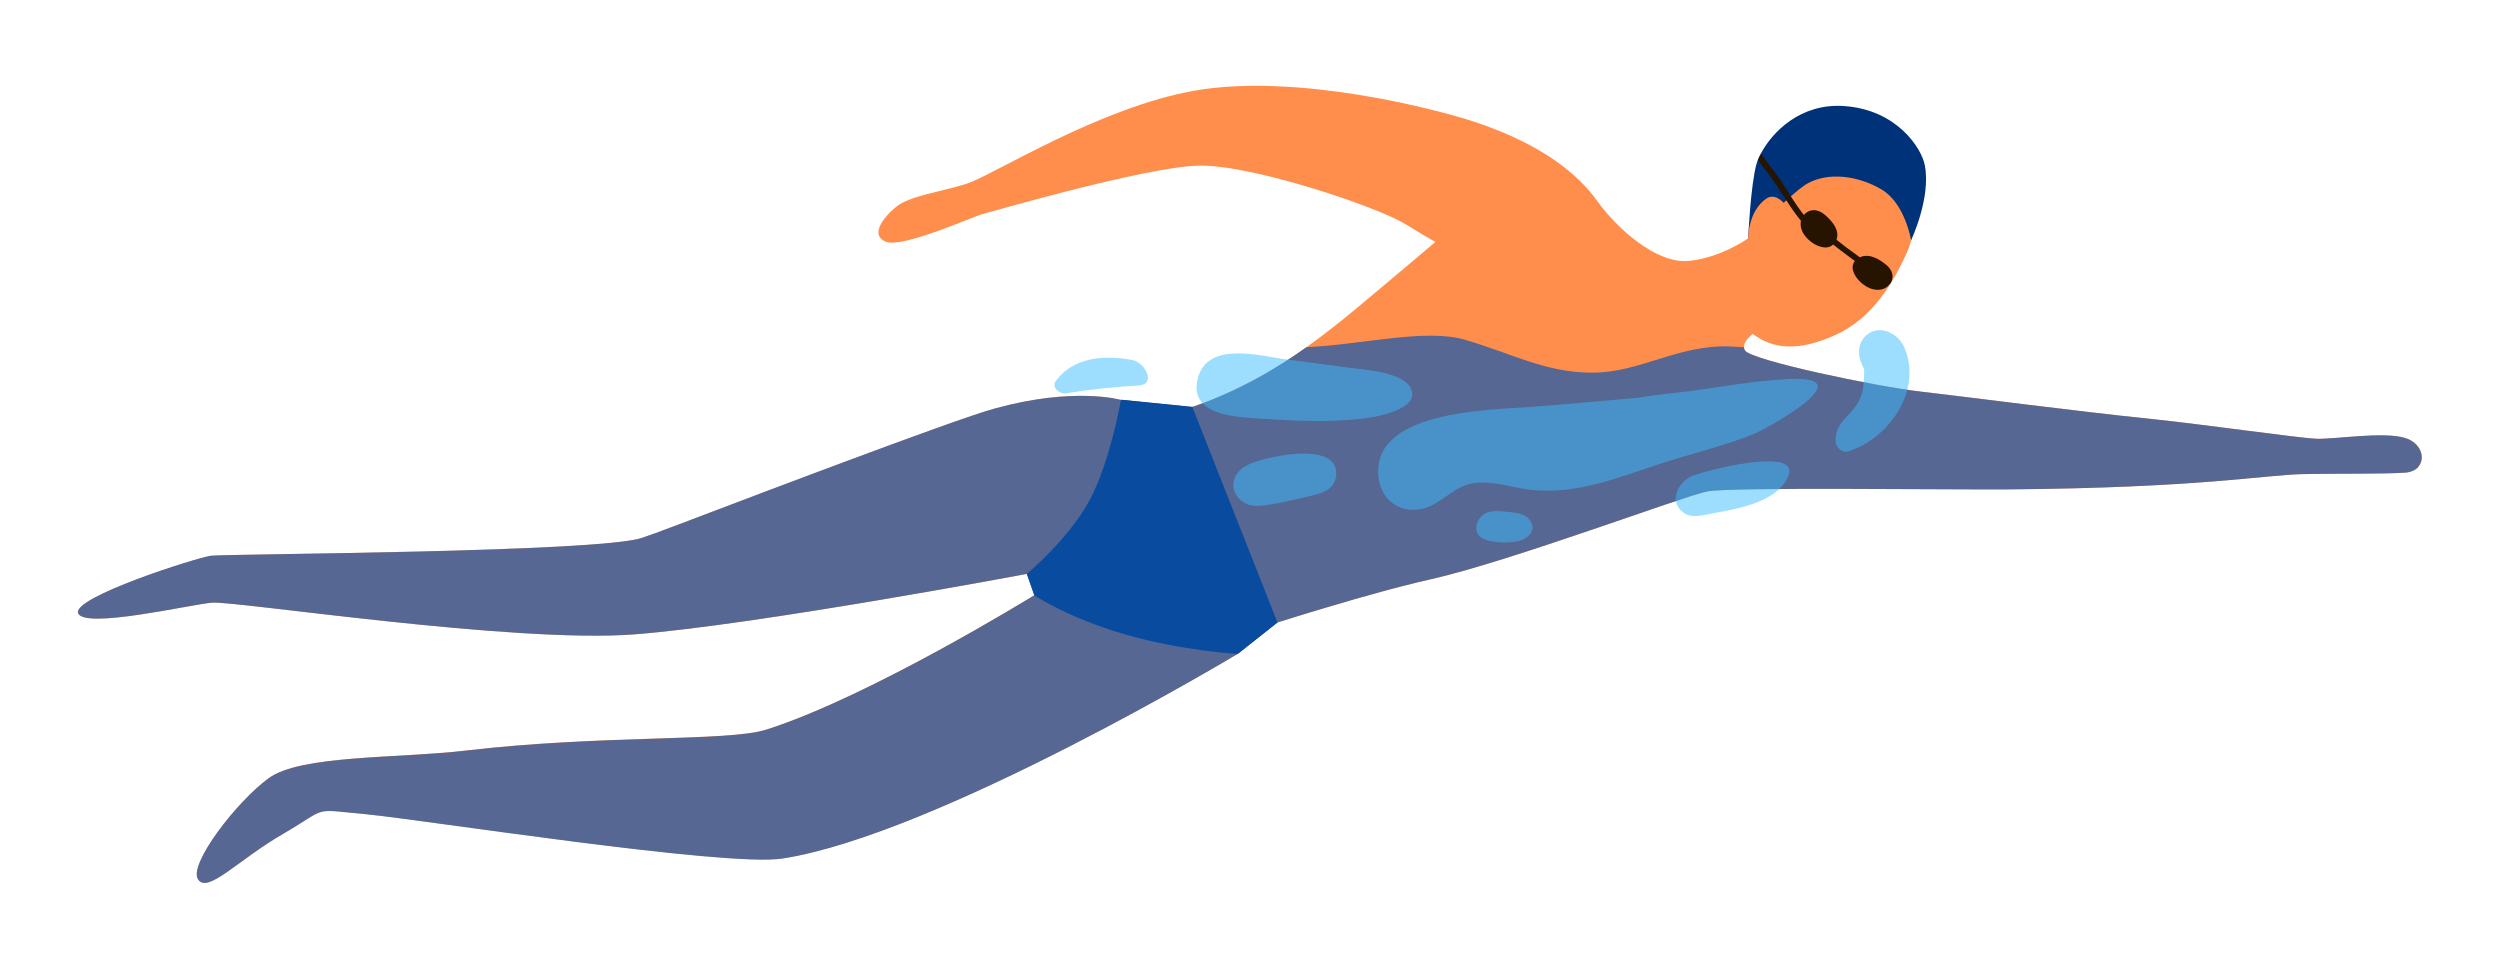
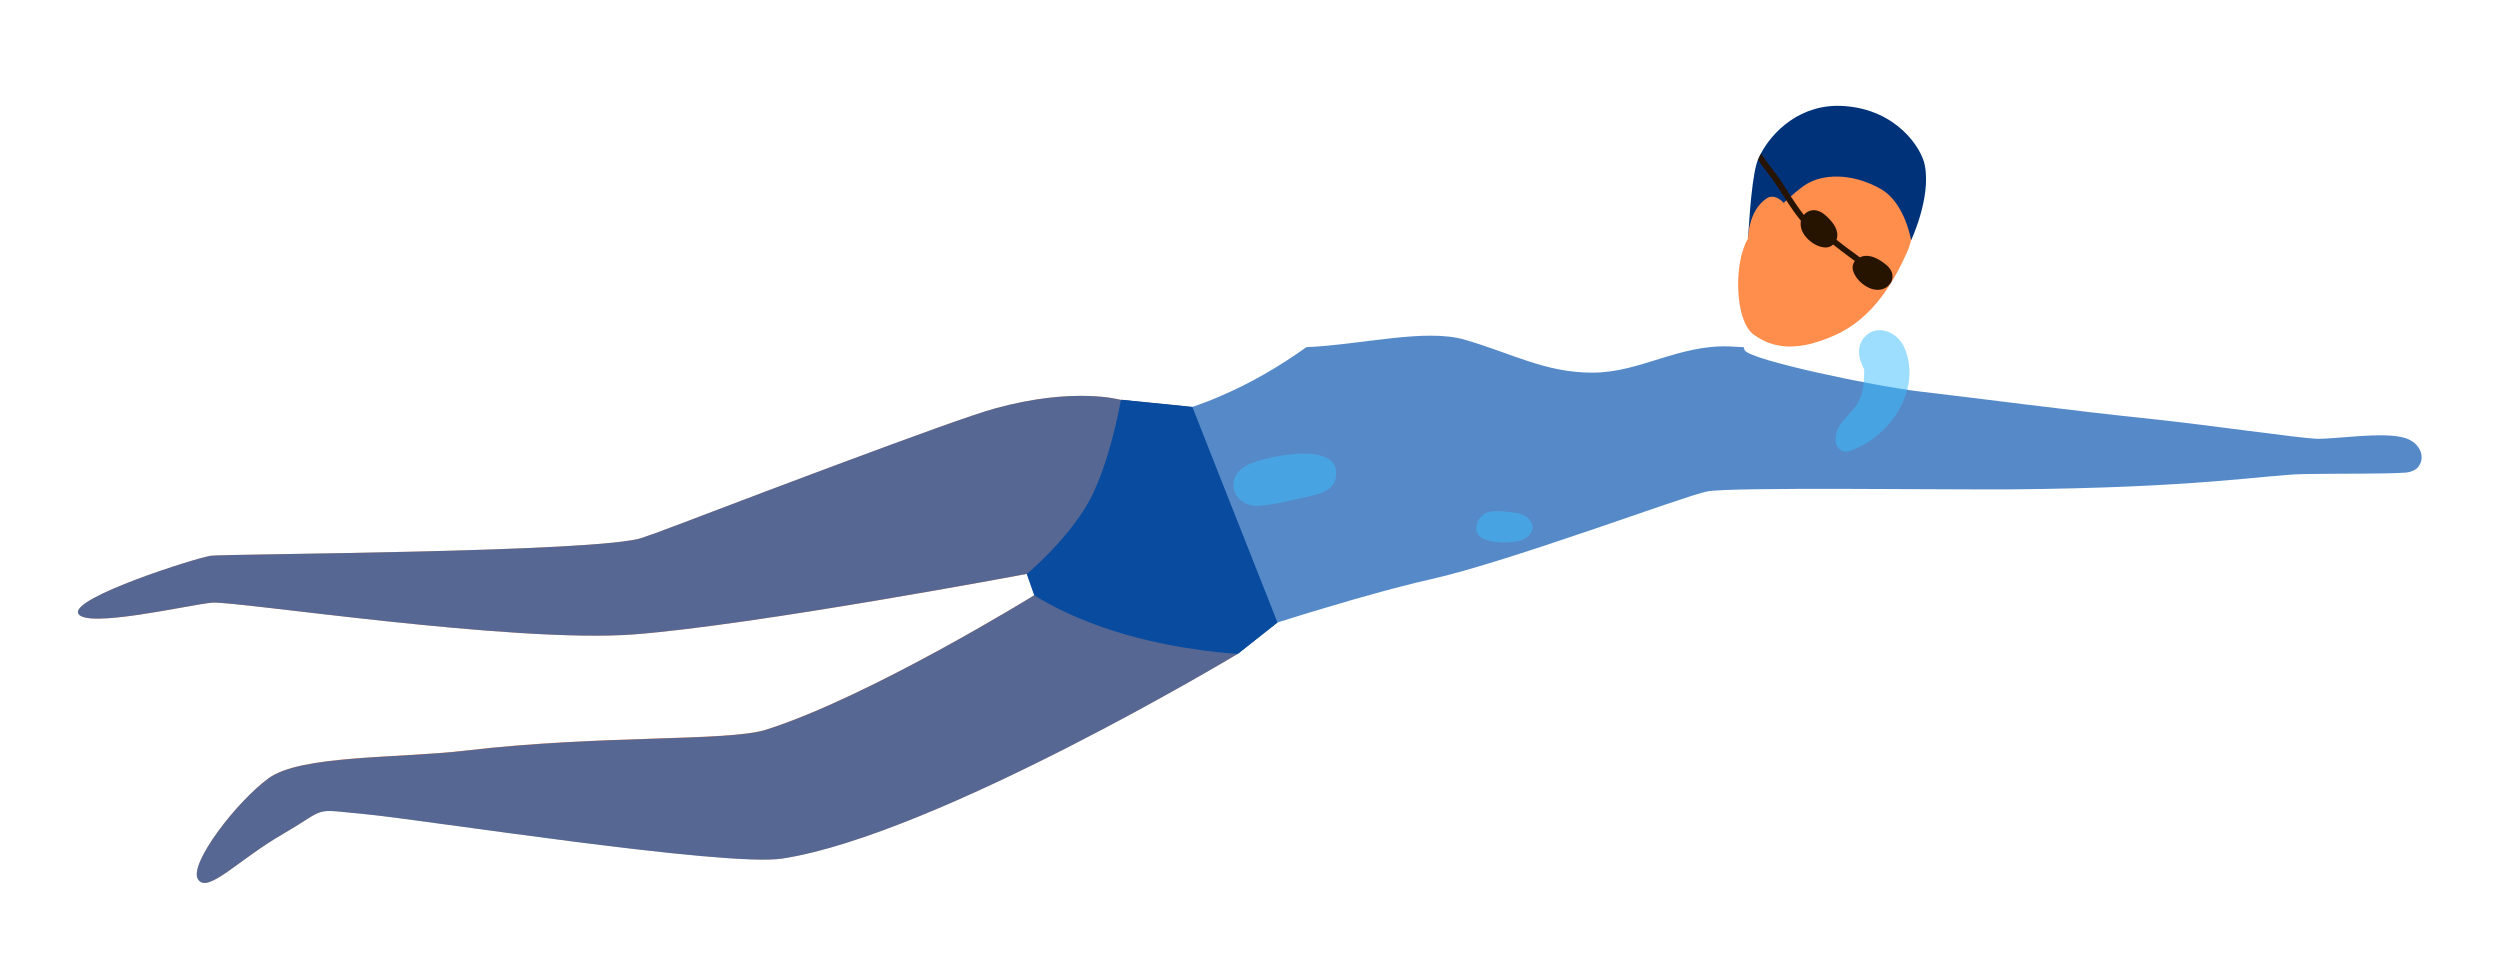
<svg xmlns="http://www.w3.org/2000/svg" enable-background="new 0 0 160 62" height="62" viewBox="0 0 160 62" width="160">
  <path d="m73.68 30.45c-.17 1.4-1.05 4.47-1.05 4.62 0 .18-6.91 1.66-6.91 1.66s-17.38 3.27-25.12 3.87c-7.73.59-25.59-2.16-27.03-2.03s-8.14 1.7-8.56.68c-.41-1.02 7.53-3.54 8.48-3.68.96-.13 24.98-.2 27.65-1.16.06-.02.12-.05.19-.07.07-.03.15-.05.23-.08.04-.01.07-.03.11-.04.07-.03.15-.05.23-.08.04-.01.08-.03.12-.04.12-.05.25-.09.39-.15.84-.31 1.95-.73 3.23-1.22.11-.04.21-.08.32-.12.19-.07.39-.15.58-.22.3-.11.61-.23.92-.35.21-.08.43-.16.64-.24s.43-.16.65-.25c.13-.05.26-.1.4-.15.24-.09.48-.18.72-.27 1.37-.51 2.77-1.05 4.16-1.56 4.27-1.59 8.26-3.05 9.66-3.43 5.09-1.4 8.03-.55 8.03-.55s1.71 3.66 1.94 4.27c.06.1.05.31.02.59z" fill="#ff8e4d" />
  <path d="m79.22 41.84s-19.25 11.57-29.14 13.1c-3.6.56-22.96-2.48-26.59-2.83-3.62-.34-2.4-.48-5.33 1.23-2.95 1.7-4.86 3.88-5.48 2.93s2.46-4.97 4.52-6.47c2.05-1.5 8.3-1.26 12.63-1.77 8.7-1.02 16.77-.56 19.22-1.34 6.64-2.11 17.15-8.6 17.15-8.6s4.24-.27 4.45 0c.2.27 8.57 3.75 8.57 3.75z" fill="#ff8e4d" />
  <path d="m122.29 12.3s.56 2.08-.25 3.87c-.81 1.78-2.12 4.17-4.58 5.27-2.45 1.11-4.01.86-5.23-.03-1.21-.89-1.29-4.59-.36-6.14.92-1.55 2.99-5.08 3.41-5.3s1.17-2.28 2.56-1.74 4.45 4.07 4.45 4.07z" fill="#ff8e4d" />
-   <path d="m154.8 29.85c-.17.21-.46.37-.87.4-1.45.09-3.91.05-6.47.09-2.56.05-6.63.88-18.88.98-3.86.03-17.81-.16-19.31.13s-12.61 4.48-17.73 5.63c-.6.13-1.23.29-1.89.46-.38.1-.78.2-1.17.31-.21.06-.43.12-.64.18-.25.07-.51.14-.76.21-.35.09-.69.2-1.03.3-.38.11-.76.22-1.13.33-.25.08-.51.15-.76.23-.11.03-.2.06-.31.09-.27.08-.52.16-.78.24-.46.14-.91.28-1.32.41-1.9.6-3.21 1.04-3.21 1.04s-2.77-6.3-4.47-10.49c-.84-2.07-1.42-3.62-1.27-3.64.34-.04 1.5-.05 3.5-.71.54-.18 1.14-.4 1.81-.69 1.95-.84 3.72-1.86 5.52-3.14 1.09-.78 2.2-1.65 3.37-2.63 2.74-2.29 4.87-4.1 4.87-4.1s-.14-.04-1.93-1.14c-1.78-1.1-9.8-3.8-13.18-3.74-3.38.05-13.57 3.03-13.95 3.12-.39.09-5.02 2.16-6.09 1.76-1.06-.4-.24-1.53.63-2.24.87-.72 2.9-.96 4.54-1.49s8.51-4.91 14.63-5.96c6.47-1.11 15.32 1.17 17.86 2.01 4.41 1.47 6.67 3.41 7.87 5.1 1.21 1.68 3.72 3.98 5.8 3.8 2.08-.19 3.82-1.44 3.82-1.44l.87 5.72s-1.17.65-1.12 1.24c.01.07.03.15.08.22.43.62 8.31 2.29 11.3 2.63 3 .34 9.51 1.21 14.86 1.76 3.23.34 9.27 1.2 10.38 1.25s4.3-.48 5.7-.05c1 .31 1.31 1.26.86 1.82z" fill="#ff8e4d" />
  <path d="m122.31 15.38s-.38-2.37-1.9-3.26c-1.53-.9-3.39-1.1-4.69-.4-.28.15-.68.47-1.11.85-.09.08-.19.17-.29.26-1.15 1.06-2.44 2.44-2.44 2.44s.16-3.47.54-4.79c.03-.08.05-.16.08-.24.05-.13.11-.26.19-.4.72-1.38 2.55-3.27 5.38-3.05 3.32.25 4.91 2.67 5.12 3.8.4 2.09-.88 4.79-.88 4.79z" fill="#00327a" />
  <path d="m114.21 13.04s-.58-.72-1.15-.34c-1.2.81-1.18 2.57-1.18 2.57l2.61-1.27z" fill="#ff8e4d" />
  <path d="m120.97 18.14c-.27.43-.84.5-1.29.31-.47-.19-.96-.65-1.09-1.15-.06-.24 0-.44.12-.6-.15-.11-.3-.21-.45-.33-.31-.23-.63-.47-.94-.72-.13.12-.3.2-.51.19-.52-.02-1.07-.41-1.35-.83-.18-.26-.26-.59-.2-.88-.34-.41-.64-.85-.93-1.3-.24-.36-.46-.72-.7-1.08-.32-.48-.75-.98-1.11-1.51.05-.13.11-.26.19-.4.39.6.9 1.18 1.26 1.72.22.34.44.68.65 1.02.26.4.54.81.83 1.18.01-.02.03-.04.05-.06.2-.2.47-.29.76-.23.22.05.4.16.57.31.37.33.78.78.76 1.3 0 .09-.03.18-.05.27.41.33.83.64 1.25.94.08.06.16.12.24.18.06-.03.12-.05.18-.07.5-.12 1.03.17 1.42.48.18.13.33.29.42.49.12.27.08.55-.07.79v-.02z" fill="#261300" />
  <path d="m81.76 39.84-2.54 2.01s-3.53-.18-7.22-1.25c-3.7-1.07-5.8-2.5-5.8-2.5l-.48-1.37s2.58-2.15 3.95-4.6c.2-.35.38-.74.55-1.15 1.01-2.4 1.52-5.4 1.52-5.4l4.57.46 1.47 3.73z" fill="#00327a" />
  <path d="m154.8 29.85c-.17.21-.46.37-.87.4-1.45.09-3.91.05-6.47.09-2.56.05-6.63.88-18.88.98-3.86.03-17.81-.16-19.31.13s-12.61 4.48-17.73 5.63c-.6.13-1.23.29-1.89.46-.38.1-.78.2-1.17.31-.21.06-.43.12-.64.18-.25.07-.51.14-.76.21-.35.09-.69.2-1.03.3-.38.11-.76.22-1.13.33-.25.08-.51.15-.76.23-.11.03-.2.06-.31.09-.27.08-.52.16-.78.24-.46.14-.91.28-1.32.41l-2.54 2.01s-19.25 11.57-29.14 13.1c-3.6.56-22.96-2.48-26.59-2.83-3.62-.34-2.4-.48-5.33 1.23-2.95 1.7-4.86 3.88-5.48 2.93s2.46-4.97 4.52-6.47c2.05-1.5 8.3-1.26 12.63-1.77 8.7-1.02 16.77-.56 19.22-1.34 6.64-2.11 17.15-8.6 17.15-8.6l-.48-1.37s-17.38 3.27-25.12 3.87c-7.73.59-25.59-2.16-27.03-2.03s-8.14 1.7-8.56.68c-.41-1.02 7.53-3.54 8.48-3.68.96-.13 24.98-.2 27.65-1.16.06-.02.12-.05.19-.07.07-.03.15-.05.23-.08.04-.01.07-.03.11-.04.07-.02.15-.05.23-.08.04-.01.08-.03.12-.04.12-.05.25-.09.39-.15.84-.31 1.95-.73 3.23-1.22.11-.04.21-.08.32-.12.19-.07.39-.15.58-.22.3-.11.61-.23.92-.35.21-.08.43-.16.64-.24s.43-.16.65-.25c.13-.05.26-.1.4-.15.24-.09.48-.18.72-.27 1.37-.51 2.77-1.05 4.16-1.56 4.27-1.59 8.26-3.05 9.66-3.43 5.09-1.4 8.03-.55 8.03-.55l4.57.46c.54-.18 1.14-.4 1.81-.69 1.95-.84 3.72-1.86 5.52-3.14 3.62-.17 7.62-1.21 10.13-.48 3.09.9 5.15 2.11 8.18 2.11s5.47-1.79 8.76-1.68c.3.01.61.03.92.05.01.07.03.15.08.22.43.62 8.31 2.29 11.3 2.63 3 .34 9.51 1.21 14.85 1.76 3.23.34 9.27 1.2 10.39 1.25 1.11.05 4.3-.48 5.7-.05 1 .31 1.31 1.26.87 1.81z" fill="#0e57b0" opacity=".7" />
  <g fill="#3dbeff">
-     <path d="m115.85 24.33c-.79-.19-2.19-.01-2.56.02-1.64.12-3.27.43-4.9.65-1.12.15-2.34.24-3.52.45-2.28.2-4.57.42-6.86.59-2.71.2-10.47.23-9.76 4.66.21 1.34 1.39 2.17 2.75 1.87 1.12-.25 1.87-1.26 2.97-1.57 1.27-.36 2.65.19 3.91.34 2.8.34 5.43-.67 8.04-1.55 2.1-.71 4.28-1.19 6.34-2.02.59-.24 5.63-2.96 3.59-3.44z" opacity=".5" />
-     <path d="m90.37 25.37s0-.02 0-.03c.19-1.53-3.21-1.69-4.14-1.82-1.26-.18-2.53-.34-3.79-.5-1.7-.21-5.14-1.26-5.78 1.19-.62 2.39 2.47 2.48 3.98 2.58 2.28.15 4.62.27 6.89-.04.69-.09 2.69-.51 2.84-1.38z" opacity=".5" />
-     <path d="m72.93 23.26c-.13-.1-.28-.18-.42-.21-1.75-.34-3.76-.23-4.92 1.3-.33.44.21.89.64.82 1.56-.25 3.08-.41 4.65-.5.93-.05.61-.98.05-1.41z" opacity=".5" />
+     <path d="m90.37 25.37s0-.02 0-.03z" opacity=".5" />
    <path d="m84.47 29.14c-1.49-.37-4.1.29-4.76.69-1.47.88-.68 2.68.92 2.54 1.02-.09 2.07-.36 3.06-.59.69-.15 1.61-.34 1.79-1.16.18-.85-.28-1.29-1.01-1.48z" opacity=".5" />
-     <path d="m114.08 29.64c-1.35-.46-5.29.59-5.81.83-.88.41-1.5 1.61-.54 2.33.41.31.92.25 1.39.15 1.72-.35 4.53-.64 5.33-2.47.19-.44.02-.7-.37-.84z" opacity=".5" />
    <path d="m121.88 22.24c-.42-.97-1.74-1.58-2.57-.65-.37.42-.41 1.02-.23 1.53.07.2.15.37.23.53-.02.88 0 1.67-.65 2.48-.56.7-1.23 1.13-1.18 2.11.02.41.41.77.84.64 2.58-.82 4.73-3.91 3.56-6.64z" opacity=".5" />
    <path d="m98.02 33.48c-.23-.51-.74-.64-1.25-.69-.52-.05-1.12-.16-1.62.02-.64.25-1.01 1.31-.22 1.67.63.28 1.48.28 2.16.17.54-.09 1.2-.56.93-1.17z" opacity=".5" />
  </g>
</svg>